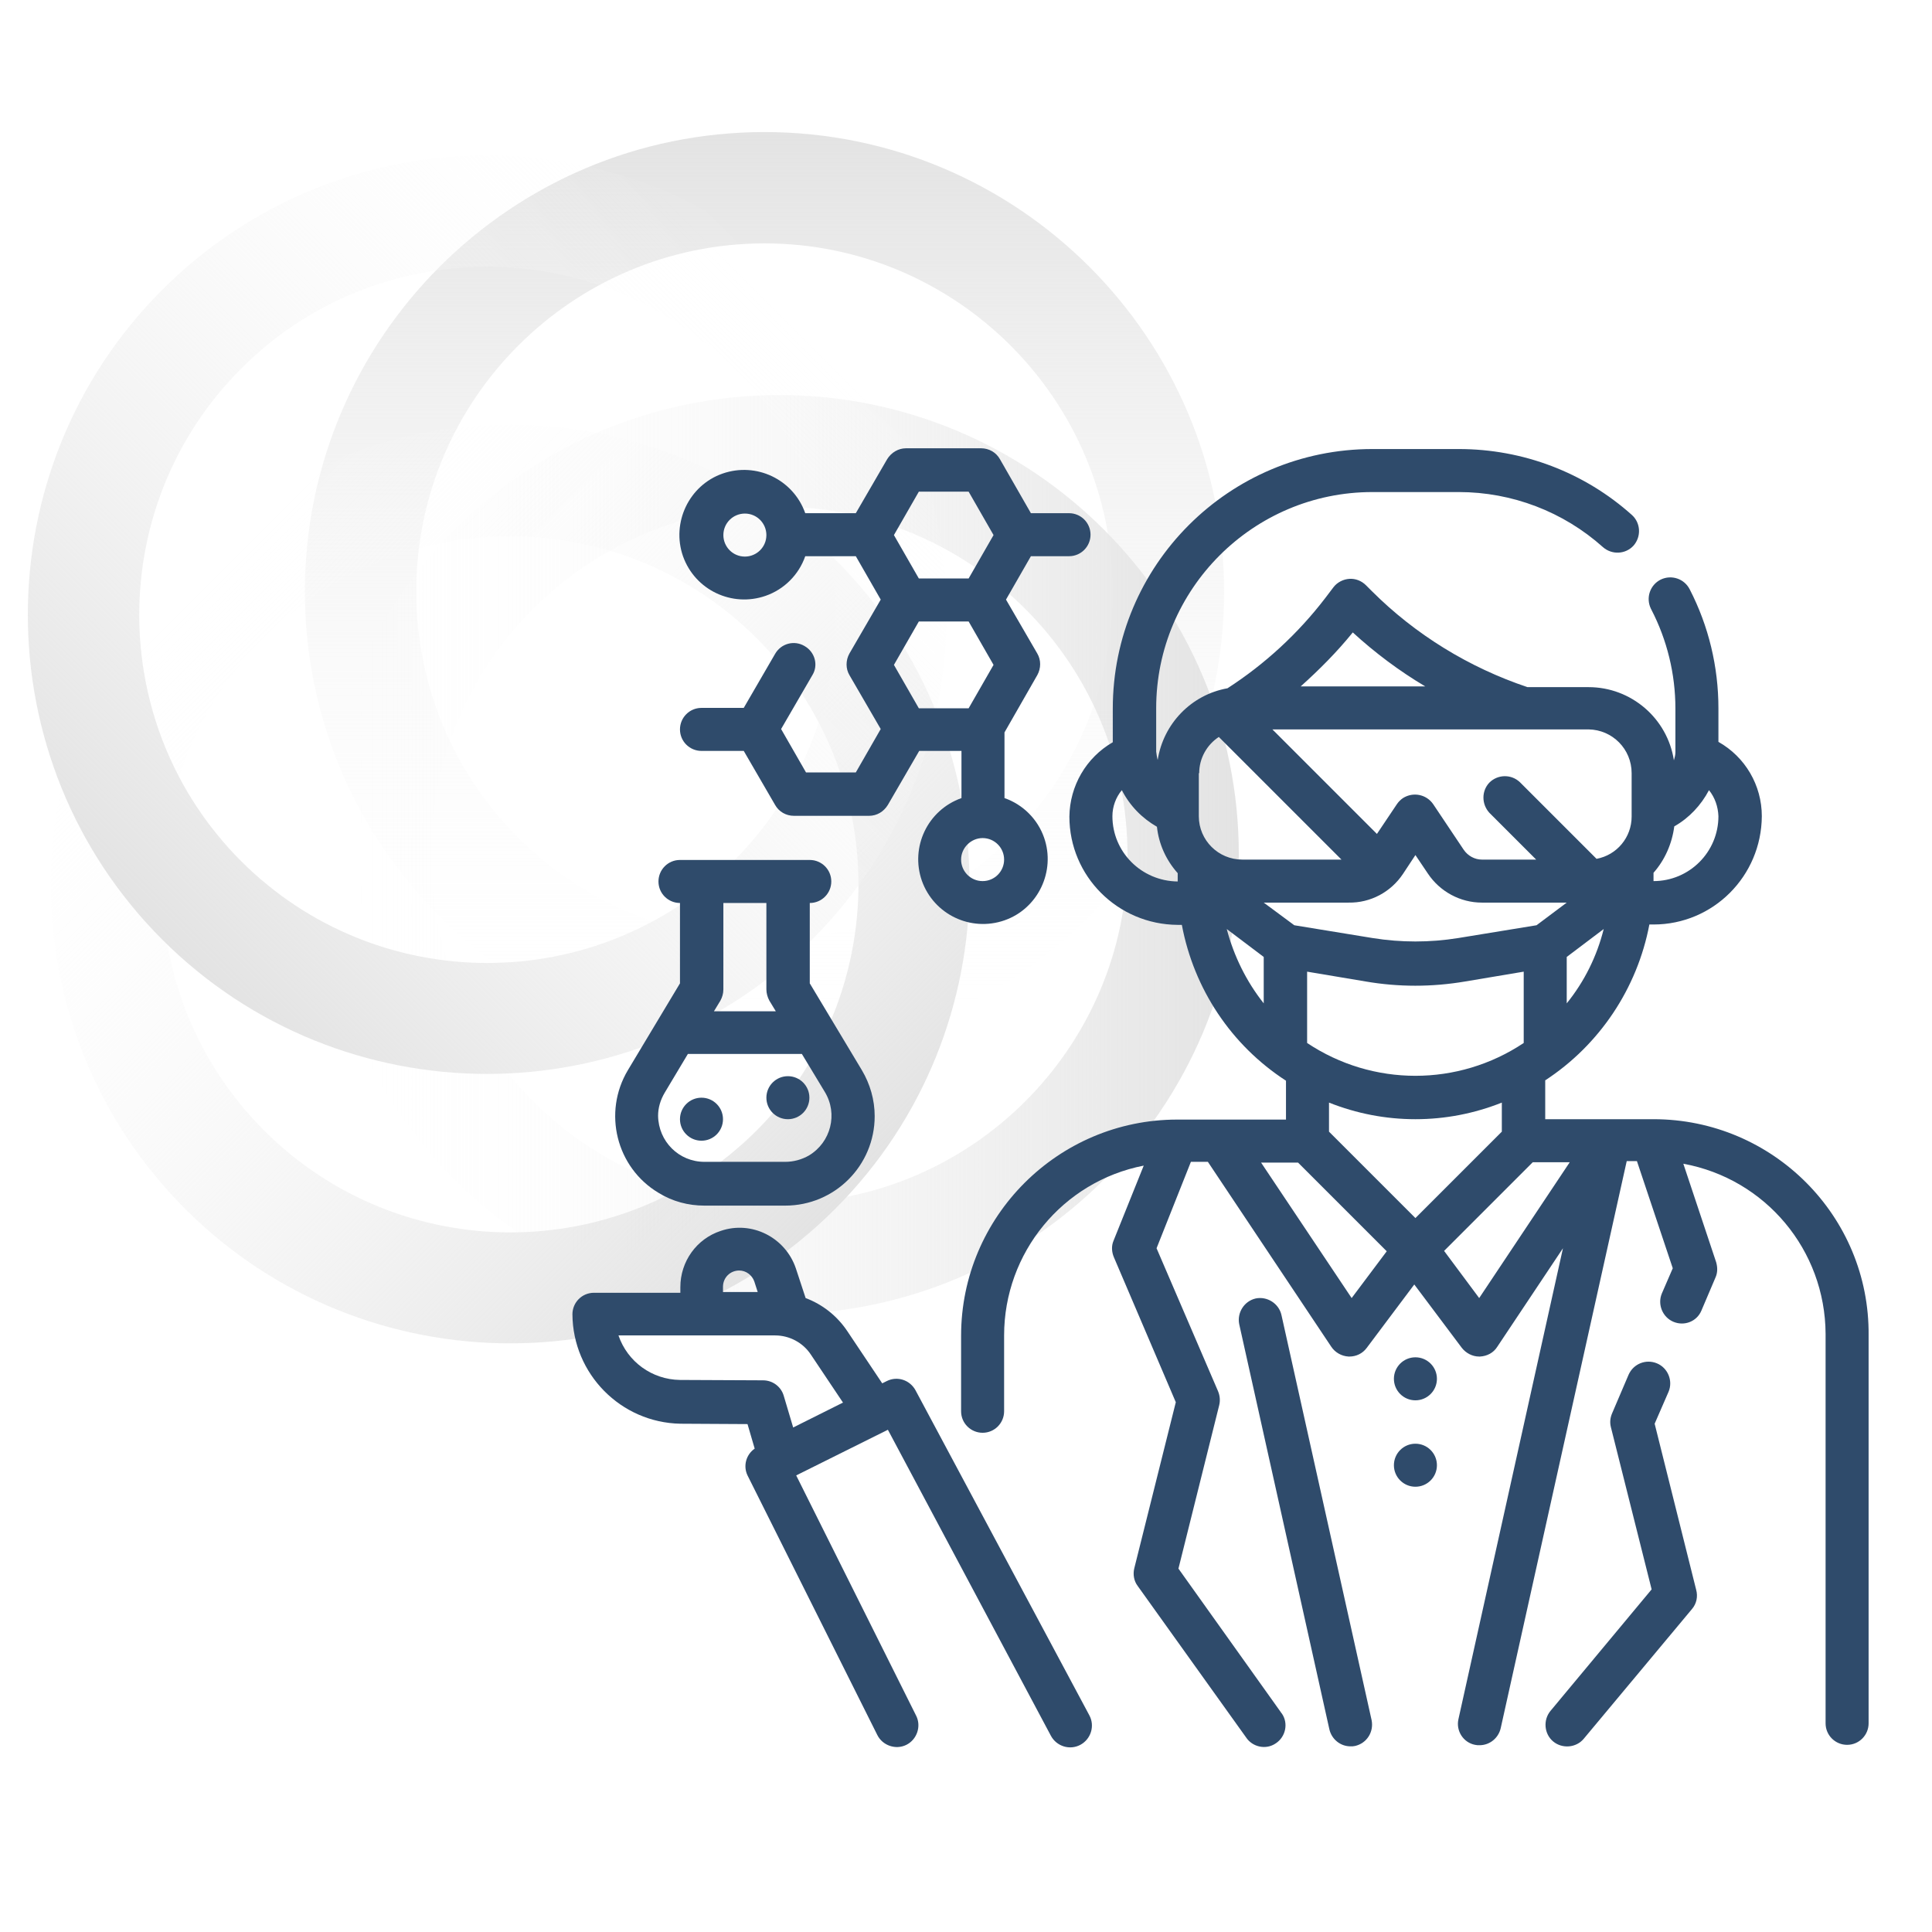
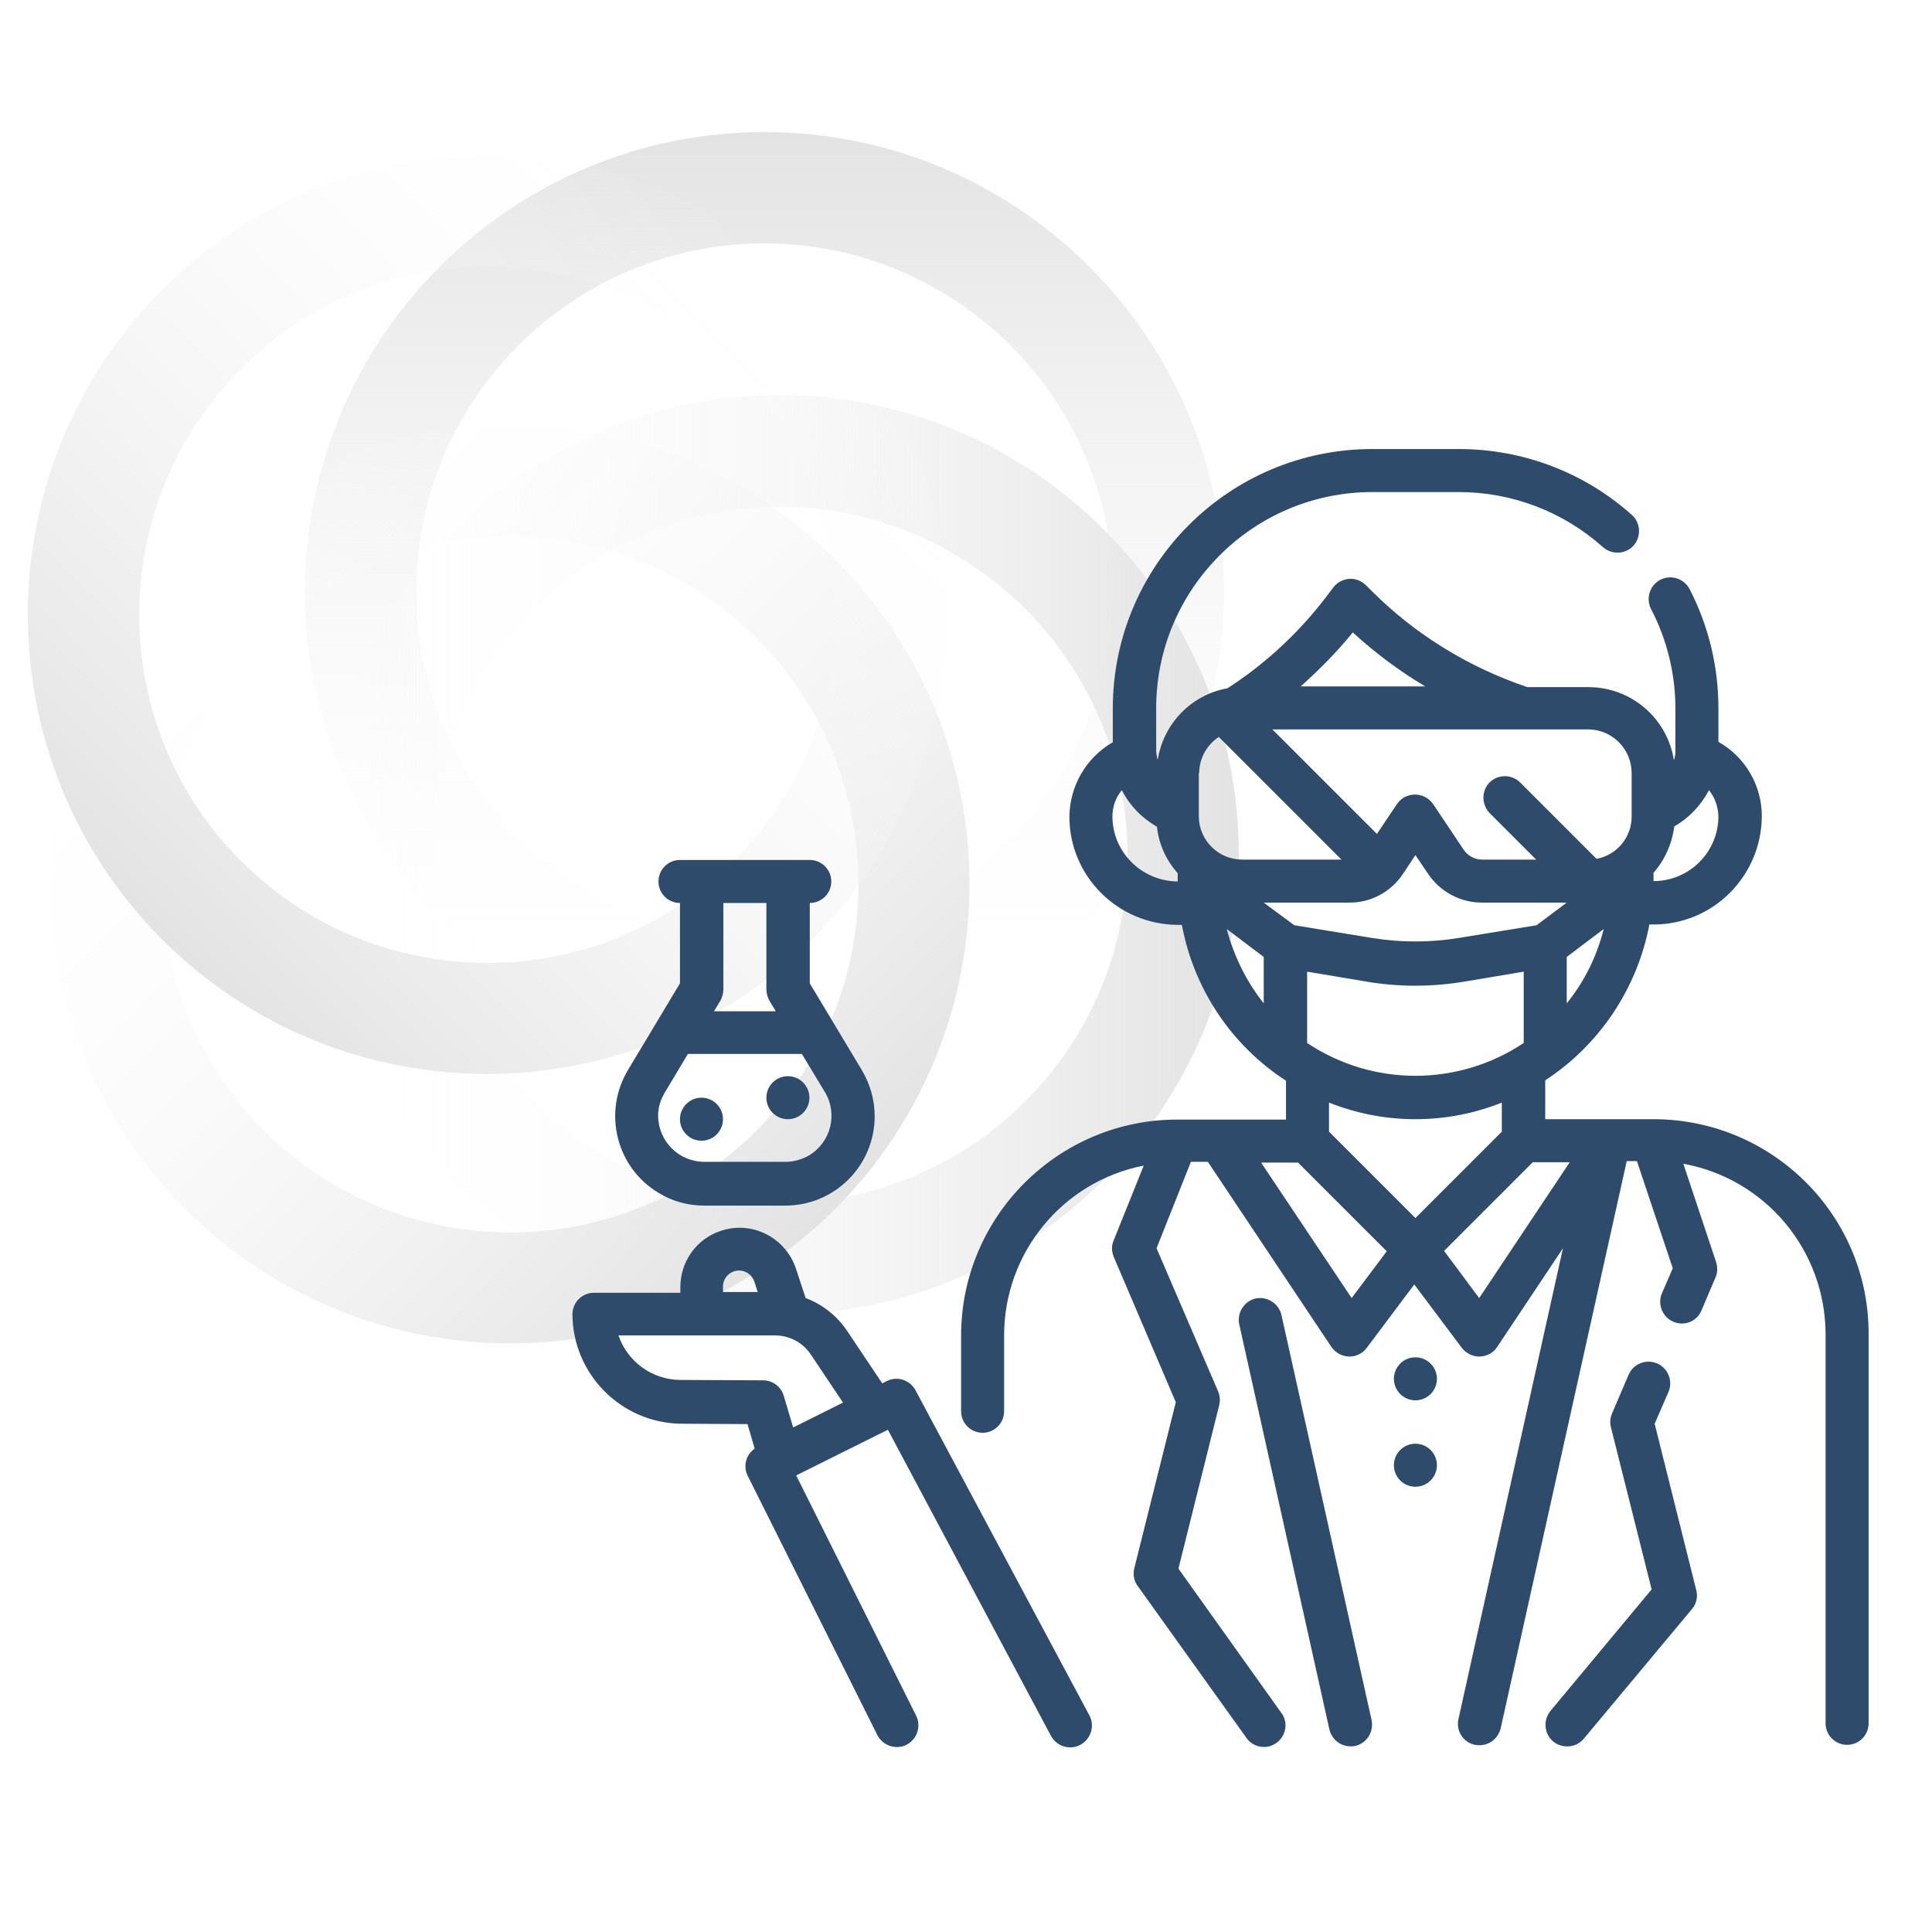
<svg xmlns="http://www.w3.org/2000/svg" x="0px" y="0px" viewBox="0 0 512 512" style="enable-background:new 0 0 512 512;" xml:space="preserve">
  <style type="text/css">	.st0{fill:url(#SVGID_1_);}	.st1{fill:url(#SVGID_00000153666431369963232570000002625241667489098668_);}	.st2{fill:url(#SVGID_00000015315627720706824680000009892117006558408125_);}	.st3{fill:url(#SVGID_00000132061010277809377090000006458523447366279609_);}	.st4{fill:#2F4B6B;}</style>
  <g id="Layer_3">
    <g>
      <linearGradient id="SVGID_1_" gradientUnits="userSpaceOnUse" x1="1001.653" y1="-507.717" x2="1245.183" y2="-507.717" gradientTransform="matrix(0 -1 1 0 710.28 1280.207)">
        <stop offset="0" style="stop-color:#FFFFFF;stop-opacity:0" />
        <stop offset="1" style="stop-color:#E3E3E3" />
      </linearGradient>
      <path class="st0" d="M202.6,278.6c-67.1,0-121.8-54.6-121.8-121.8S135.4,35,202.6,35s121.8,54.6,121.8,121.8    S269.7,278.6,202.6,278.6z M202.6,64.5c-50.9,0-92.3,41.4-92.3,92.3s41.4,92.3,92.3,92.3s92.3-41.4,92.3-92.3    S253.4,64.5,202.6,64.5z" />
      <linearGradient id="SVGID_00000161597797492850818020000014920298607311277953_" gradientUnits="userSpaceOnUse" x1="84.699" y1="226.577" x2="328.229" y2="226.577">
        <stop offset="0" style="stop-color:#FFFFFF;stop-opacity:0" />
        <stop offset="1" style="stop-color:#E3E3E3" />
      </linearGradient>
      <path style="fill:url(#SVGID_00000161597797492850818020000014920298607311277953_);" d="M206.5,348.3    c-67.1,0-121.8-54.6-121.8-121.8s54.6-121.8,121.8-121.8s121.8,54.6,121.8,121.8S273.6,348.3,206.5,348.3z M206.5,134.3    c-50.9,0-92.3,41.4-92.3,92.3s41.4,92.3,92.3,92.3s92.3-41.4,92.3-92.3S257.3,134.3,206.5,134.3z" />
      <linearGradient id="SVGID_00000123437021848073028430000010558119055861928321_" gradientUnits="userSpaceOnUse" x1="203.579" y1="848.632" x2="447.111" y2="848.632" gradientTransform="matrix(0.707 0.707 -0.707 0.707 505.201 -595.812)">
        <stop offset="0" style="stop-color:#FFFFFF;stop-opacity:0" />
        <stop offset="1" style="stop-color:#E3E3E3" />
      </linearGradient>
      <path style="fill:url(#SVGID_00000123437021848073028430000010558119055861928321_);" d="M135.2,356c-31.2,0-62.4-11.9-86.1-35.6    c-47.5-47.5-47.5-124.7,0-172.2c47.5-47.5,124.7-47.5,172.2,0c47.5,47.5,47.5,124.7,0,172.2C197.5,344.2,166.4,356,135.2,356z     M135.2,142.1c-23.6,0-47.3,9-65.2,27c-36,36-36,94.5,0,130.5c36,36,94.5,36,130.5,0c36-36,36-94.5,0-130.5    C182.4,151.1,158.8,142.1,135.2,142.1z" />
      <linearGradient id="SVGID_00000075163941450861437240000014581140524023346597_" gradientUnits="userSpaceOnUse" x1="1354.505" y1="969.312" x2="1598.037" y2="969.312" gradientTransform="matrix(-0.707 0.707 -0.707 -0.707 1858.348 -195.579)">
        <stop offset="0" style="stop-color:#FFFFFF;stop-opacity:0" />
        <stop offset="1" style="stop-color:#E3E3E3" />
      </linearGradient>
      <path style="fill:url(#SVGID_00000075163941450861437240000014581140524023346597_);" d="M129.1,284.6    c-31.2,0-62.4-11.9-86.1-35.6C-4.5,201.5-4.5,124.3,43,76.8c47.5-47.5,124.7-47.5,172.2,0c47.5,47.5,47.5,124.7,0,172.2    C191.4,272.7,160.2,284.6,129.1,284.6z M129.1,70.7c-23.6,0-47.3,9-65.2,27c-36,36-36,94.5,0,130.5c36,36,94.5,36,130.5,0    c36-36,36-94.5,0-130.5C176.3,79.7,152.7,70.7,129.1,70.7z" />
    </g>
  </g>
  <g id="Layer_5">
    <g id="Outline">
      <path class="st4" d="M438.2,296.6h-28.7v-10.3c14.4-9.4,24.4-24.4,27.6-41.3h1.1c15.8,0,28.6-12.8,28.7-28.7    c0-8.2-4.4-15.7-11.5-19.7v-8.9c0-11-2.6-21.8-7.6-31.5c-1.4-2.8-4.8-4-7.7-2.6c-2.8,1.4-4,4.8-2.6,7.7c0,0.1,0.1,0.1,0.1,0.2    c4.2,8.1,6.4,17.1,6.4,26.3v11.5c0,0.8-0.2,1.5-0.4,2.2c-1.7-11.1-11.3-19.4-22.6-19.4h-16.2c-15.5-5.2-29.7-13.9-41.3-25.5    l-1.5-1.5c-1.2-1.2-2.8-1.8-4.4-1.7c-1.6,0.1-3.2,0.9-4.2,2.2l-2.2,2.9c-7.2,9.4-16,17.5-25.9,23.9c-9.6,1.7-17,9.4-18.5,19    c-0.2-0.7-0.3-1.5-0.4-2.2v-11.5c0-31.6,25.7-57.3,57.3-57.3h22.9c14.1,0,27.7,5.2,38.2,14.6c2.4,2.1,6,1.9,8.1-0.4    c2.1-2.4,1.9-6-0.4-8.1c-12.6-11.3-28.9-17.5-45.9-17.5h-22.9c-38,0-68.8,30.8-68.8,68.8v8.9c-7.1,4.1-11.4,11.6-11.5,19.7    c0,15.8,12.8,28.6,28.7,28.7h1.1c3.2,17,13.1,31.9,27.6,41.3v10.3H312c-31.6,0-57.3,25.7-57.3,57.3V374c0,3.2,2.6,5.7,5.7,5.7    c3.2,0,5.7-2.6,5.7-5.7v-20.1c0-21.9,15.5-40.8,37-45l-8,19.9c-0.6,1.4-0.5,3,0.1,4.4l16.4,38.4l-11,44c-0.4,1.6-0.1,3.4,0.9,4.7    l28.7,40.1c1.7,2.6,5.3,3.4,7.9,1.6c2.6-1.7,3.4-5.3,1.6-7.9c-0.1-0.1-0.2-0.2-0.3-0.4l-27.1-38l10.8-43.3    c0.3-1.2,0.2-2.5-0.3-3.7l-16.3-37.9l9.1-22.9h4.5l32.7,49c1,1.5,2.7,2.5,4.6,2.6h0.2c1.8,0,3.5-0.8,4.6-2.3l12.6-16.8l12.6,16.8    c1.1,1.4,2.8,2.3,4.6,2.3h0.2c1.9-0.1,3.6-1,4.6-2.6l17.4-26.1l-27.7,124.8c-0.7,3.1,1.3,6.2,4.4,6.8c0,0,0,0,0,0    c0.4,0.1,0.8,0.1,1.2,0.1c2.7,0,5-1.9,5.6-4.5l33.4-150.3h2.7l9.5,28.4l-2.9,6.7c-1.2,2.9,0.2,6.3,3.1,7.5c2.9,1.2,6.2-0.1,7.4-3    l3.7-8.7c0.6-1.3,0.6-2.7,0.2-4.1l-8.7-26.1c21.8,4,37.6,22.9,37.7,45.1v103.2c0,3.2,2.6,5.7,5.7,5.7c3.2,0,5.7-2.6,5.7-5.7V353.9    C495.5,322.3,469.8,296.6,438.2,296.6z M371.8,231.6l3.3-5l3.3,4.9c3.2,4.8,8.6,7.7,14.3,7.7h22.5l-8,6l-20.8,3.4    c-7.5,1.2-15.1,1.2-22.6,0l-20.8-3.4l-8.1-6h22.5C363.2,239.3,368.6,236.4,371.8,231.6z M346.4,276.4v-18.9l15.5,2.6    c8.7,1.5,17.6,1.5,26.4,0l15.5-2.6v18.9C386.4,288,363.8,288,346.4,276.4z M415.2,265.9v-12.3l9.8-7.4    C423.2,253.4,419.9,260.1,415.2,265.9L415.2,265.9z M452.9,209.4c1.6,2,2.4,4.4,2.5,6.9c0,9.5-7.7,17.2-17.2,17.2v-2.2    c3-3.4,4.9-7.7,5.5-12.3C447.6,216.8,450.8,213.4,452.9,209.4L452.9,209.4z M432.4,204.9v11.5c0,5.5-3.9,10.2-9.3,11.2l-20.3-20.3    c-2.3-2.2-5.9-2.1-8.1,0.1c-2.1,2.2-2.1,5.7,0,8l12.4,12.4h-14.4c-1.9,0-3.7-1-4.8-2.6l-8.1-12.1c-1.8-2.6-5.3-3.3-8-1.6    c-0.6,0.4-1.2,1-1.6,1.6l-5.3,7.9l-27.7-27.7H421C427.3,193.4,432.4,198.5,432.4,204.9z M358.5,167.6c5.9,5.4,12.3,10.2,19.2,14.3    h-33C349.6,177.5,354.3,172.8,358.5,167.6z M317.8,204.9c0-3.9,2-7.5,5.2-9.6l32.5,32.5h-26.3c-6.3,0-11.5-5.1-11.5-11.5V204.9z     M294.8,216.3c0-2.5,0.9-5,2.5-6.9c2.1,4.1,5.3,7.4,9.3,9.7c0.5,4.6,2.4,8.8,5.5,12.3v2.2C302.5,233.5,294.8,225.8,294.8,216.3z     M325.1,246.2l9.8,7.4v12.3C330.3,260.1,327,253.4,325.1,246.2z M375.1,296.6c7.9,0,15.6-1.5,22.9-4.4v7.7l-22.9,22.9l-22.9-22.9    v-7.7C359.5,295.1,367.2,296.6,375.1,296.6z M358.2,344l-24-35.9h9.8l23.5,23.5L358.2,344z M392,344l-9.3-12.5l23.5-23.5h9.8    L392,344z" />
      <path class="st4" d="M438.5,377.3l3.7-8.5c1.2-2.9-0.2-6.3-3.1-7.5c-2.9-1.2-6.2,0.1-7.5,3l-4.4,10.3c-0.5,1.2-0.6,2.4-0.3,3.6    l10.8,43l-26.8,32.2c-2,2.4-1.7,6.1,0.7,8.1c2.4,2,6.1,1.7,8.1-0.7l28.7-34.4c1.2-1.4,1.6-3.3,1.1-5.1L438.5,377.3z" />
      <path class="st4" d="M339.6,348.5c-0.7-3.1-3.8-5-6.8-4.4c-3.1,0.7-5,3.8-4.4,6.8l23.9,107.4c0.6,2.6,2.9,4.5,5.6,4.5    c0.4,0,0.8,0,1.2-0.1c3.1-0.7,5-3.7,4.4-6.8c0,0,0,0,0,0L339.6,348.5z" />
      <circle class="st4" cx="375.1" cy="365.4" r="5.7" />
      <circle class="st4" cx="375.1" cy="388.3" r="5.7" />
      <path class="st4" d="M242.6,368.4c-1.5-2.7-4.8-3.8-7.6-2.4l-1.2,0.6l-9.3-13.9c-2.7-4-6.5-7-11-8.7l-2.6-7.9    c-2.8-8.2-11.7-12.7-19.9-9.9c-6.4,2.1-10.7,8.1-10.7,14.9v1.5h-22.9c-3.2,0-5.7,2.6-5.7,5.7c0.1,15.8,12.8,28.7,28.6,29l17.8,0.1    l1.9,6.5c-2.3,1.6-3.1,4.6-1.9,7.1l34.4,68.8c1.4,2.8,4.9,4,7.7,2.6c2.8-1.4,4-4.9,2.6-7.7l-31.8-63.7l24.3-12.1l43.2,81.1    c1.5,2.8,5,3.9,7.8,2.4s3.9-5,2.4-7.8L242.6,368.4z M191.6,341c0-2.4,1.9-4.3,4.3-4.3c1.8,0,3.4,1.2,4,2.9l0.9,2.8h-9.2V341z     M180.2,365.7c-7.4-0.1-13.9-4.8-16.3-11.8h41.5c3.8,0,7.4,1.9,9.5,5.1l8.5,12.7l-13.2,6.6l-2.5-8.4c-0.7-2.4-2.9-4.1-5.5-4.1    L180.2,365.7z" />
      <path class="st4" d="M186.7,319.5h21.4c13.1,0,23.7-10.6,23.7-23.7c0-4.3-1.2-8.5-3.4-12.2l-13.8-23v-21.3c3.2,0,5.7-2.6,5.7-5.7    c0-3.2-2.6-5.7-5.7-5.7h-34.4c-3.2,0-5.7,2.6-5.7,5.7c0,3.2,2.6,5.7,5.7,5.7v21.3l-13.8,23c-6.7,11.2-3.1,25.8,8.1,32.5    C178.2,318.4,182.4,319.5,186.7,319.5z M203.1,239.3v22.9c0,1,0.3,2.1,0.8,3l1.7,2.8h-16.4l1.7-2.8c0.5-0.9,0.8-1.9,0.8-3v-22.9    H203.1z M176.2,289.5l6.1-10.2h30.2l6.1,10.1c3.5,5.8,1.6,13.3-4.2,16.8c-1.9,1.1-4.1,1.7-6.3,1.7h-21.4    c-6.8,0-12.2-5.4-12.3-12.2C174.4,293.6,175,291.5,176.2,289.5z" />
      <circle class="st4" cx="185.9" cy="296.6" r="5.7" />
      <circle class="st4" cx="208.8" cy="290.9" r="5.7" />
-       <path class="st4" d="M213.2,171.2c-2.7-1.6-6.2-0.7-7.8,2.1c0,0,0,0,0,0l-8.3,14.3h-11.2c-3.2,0-5.7,2.6-5.7,5.7    c0,3.2,2.6,5.7,5.7,5.7h11.2l8.3,14.3c1,1.8,2.9,2.9,5,2.9h19.9c2.1,0,3.9-1.1,5-2.9l8.3-14.3h11.2v12.5c-9,3.2-13.6,13-10.5,21.9    c3.2,9,13,13.6,21.9,10.5s13.6-13,10.5-21.9c-1.7-4.9-5.6-8.8-10.5-10.5v-17.4l8.7-15.2c1-1.8,1-4,0-5.7l-8.3-14.3l6.6-11.5h10.1    c3.2,0,5.7-2.6,5.7-5.7c0-3.2-2.6-5.7-5.7-5.7h-10.1l-8.2-14.3c-1-1.8-2.9-2.9-5-2.9h-19.9c-2,0-3.9,1.1-5,2.9l-8.3,14.3h-13.4    c-3.2-9-13-13.6-21.9-10.5s-13.6,13-10.5,21.9c3.2,9,13,13.6,21.9,10.5c4.9-1.7,8.8-5.6,10.5-10.5h13.4l6.6,11.5l-8.3,14.3    c-1,1.8-1,4,0,5.7l8.3,14.3l-6.6,11.5h-13.2l-6.6-11.5l8.3-14.3C216.9,176.3,216,172.8,213.2,171.2z M263.3,176.2l-6.6,11.5h-13.2    l-6.6-11.5l6.6-11.5h13.2L263.3,176.2z M260.4,233.5c-3.2,0-5.7-2.6-5.7-5.7s2.6-5.7,5.7-5.7c3.2,0,5.7,2.6,5.7,5.7    S263.6,233.5,260.4,233.5z M243.5,130.3h13.2l6.6,11.5l-6.6,11.5h-13.2l-6.6-11.5L243.5,130.3z M197.4,147.5    c-3.2,0-5.7-2.6-5.7-5.7c0-3.2,2.6-5.7,5.7-5.7c3.2,0,5.7,2.6,5.7,5.7C203.1,145,200.5,147.5,197.4,147.5z" />
    </g>
  </g>
</svg>